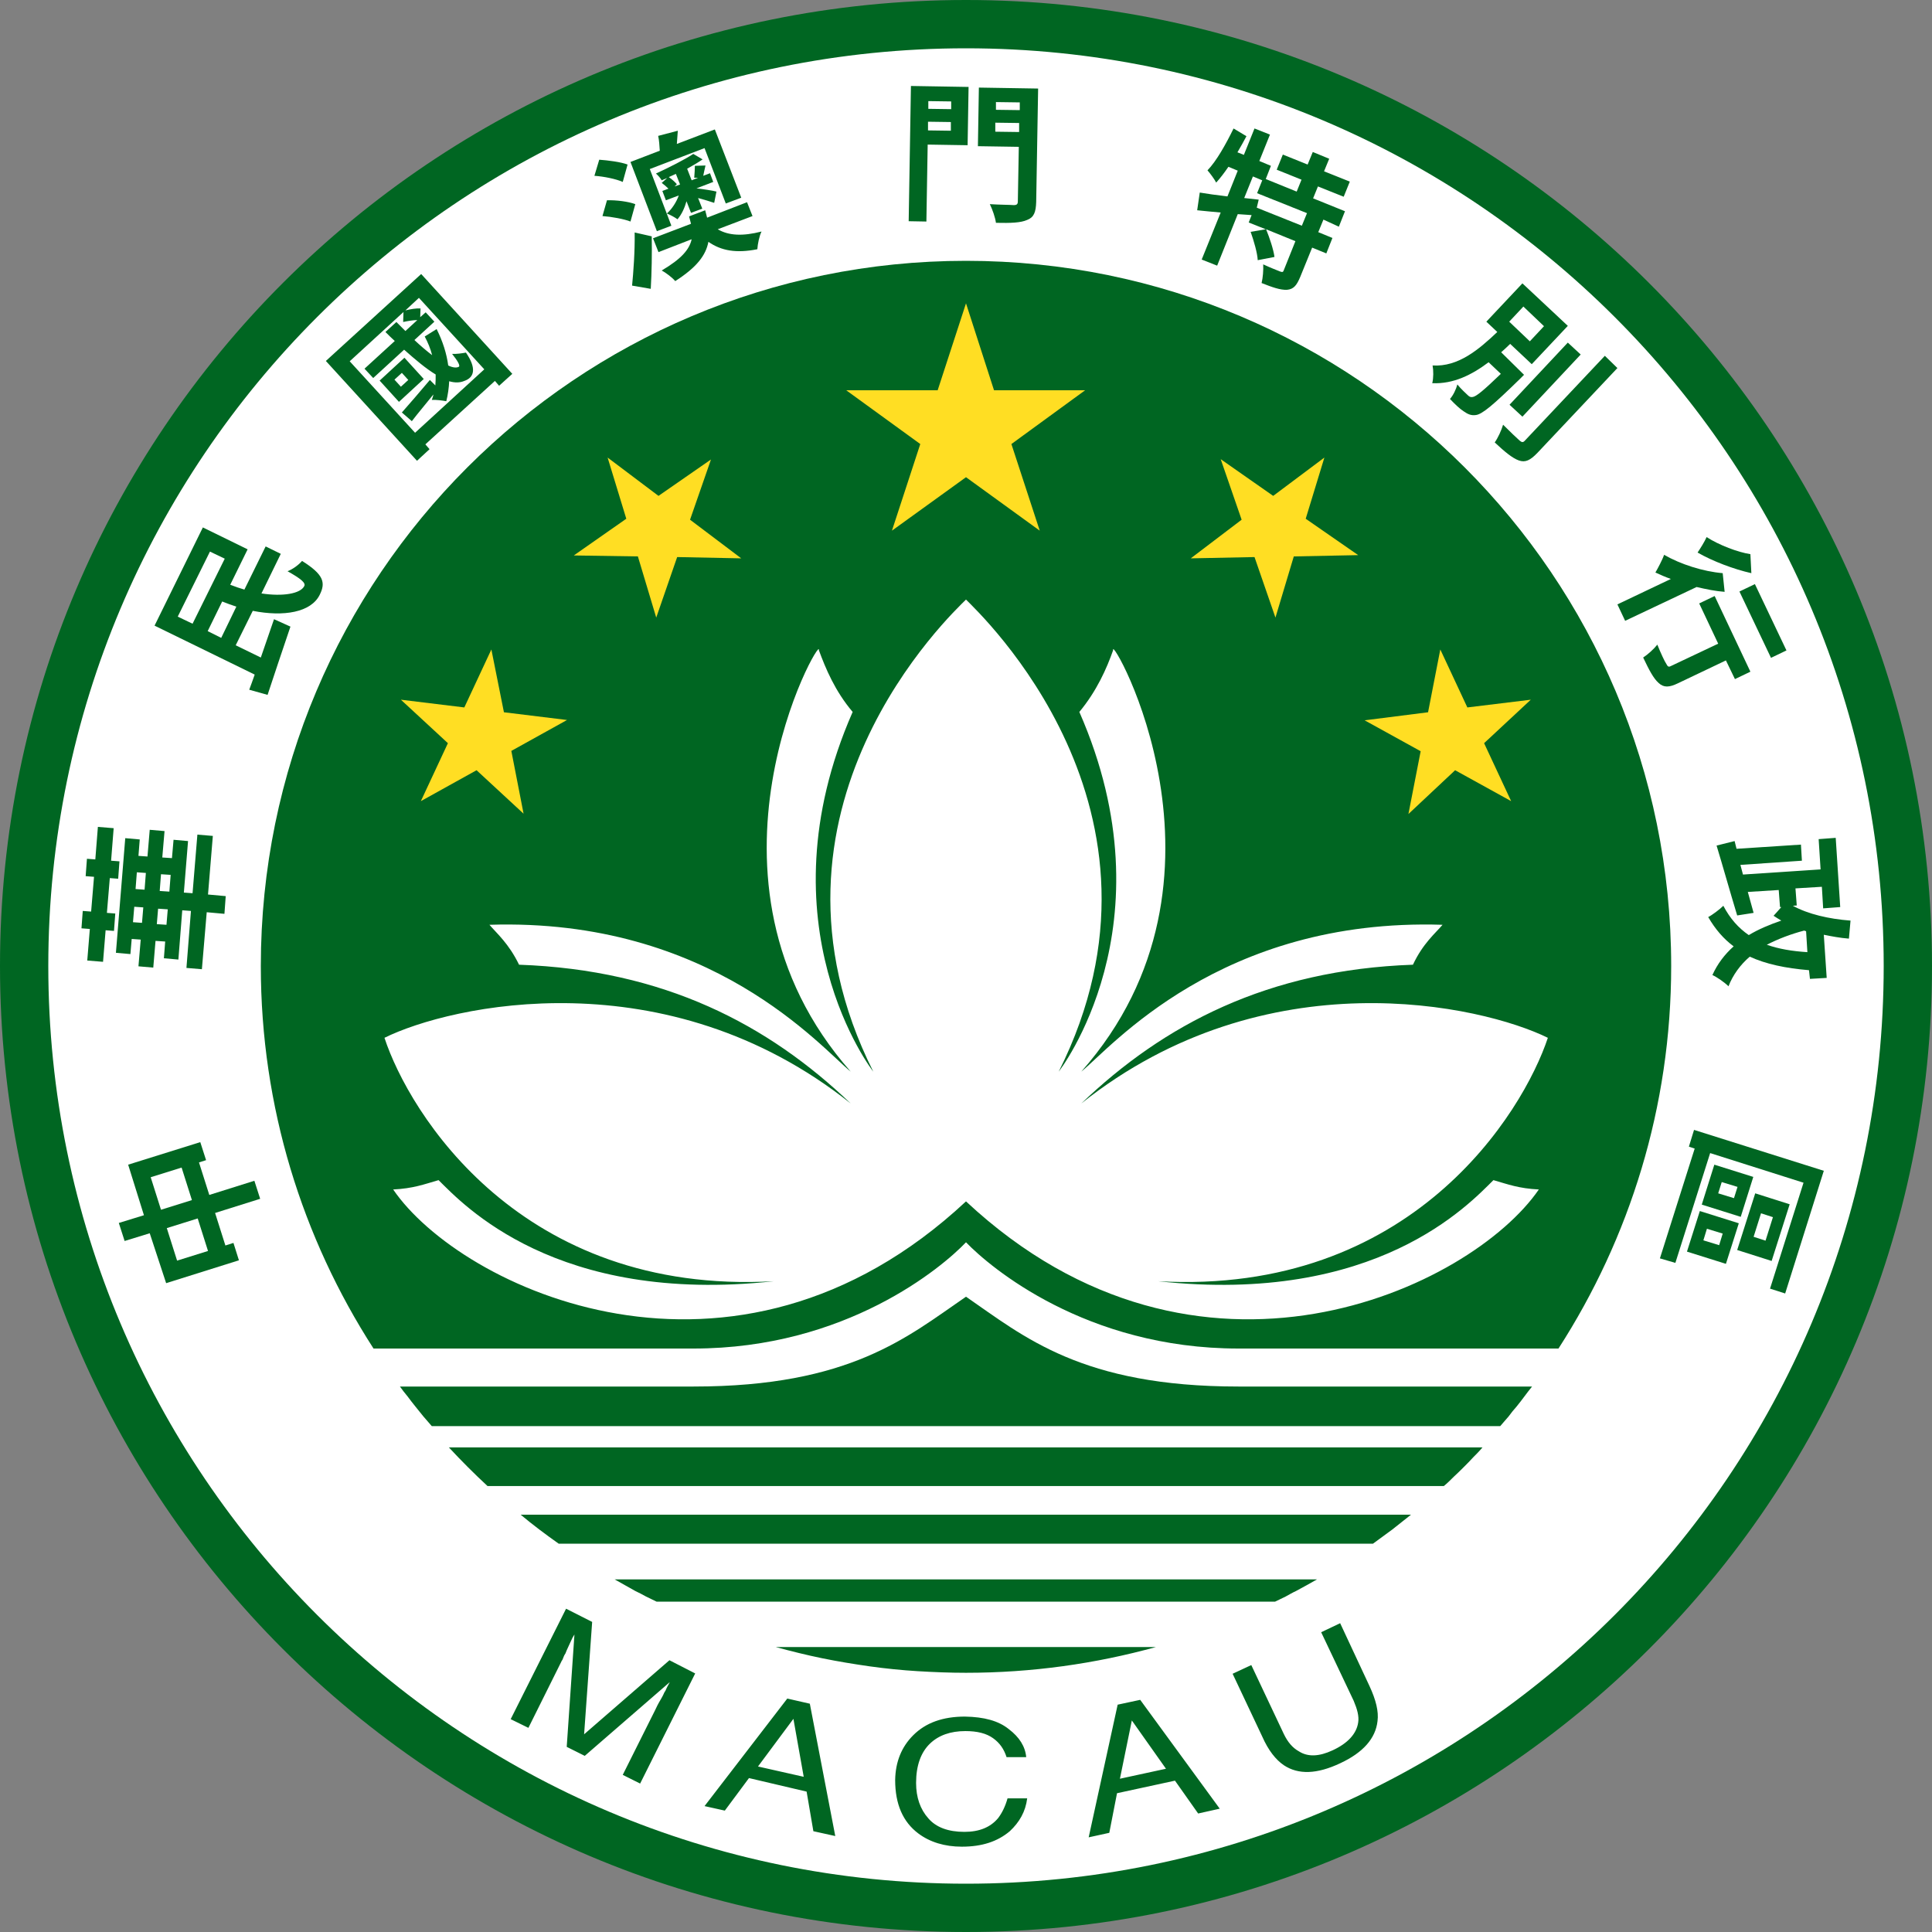
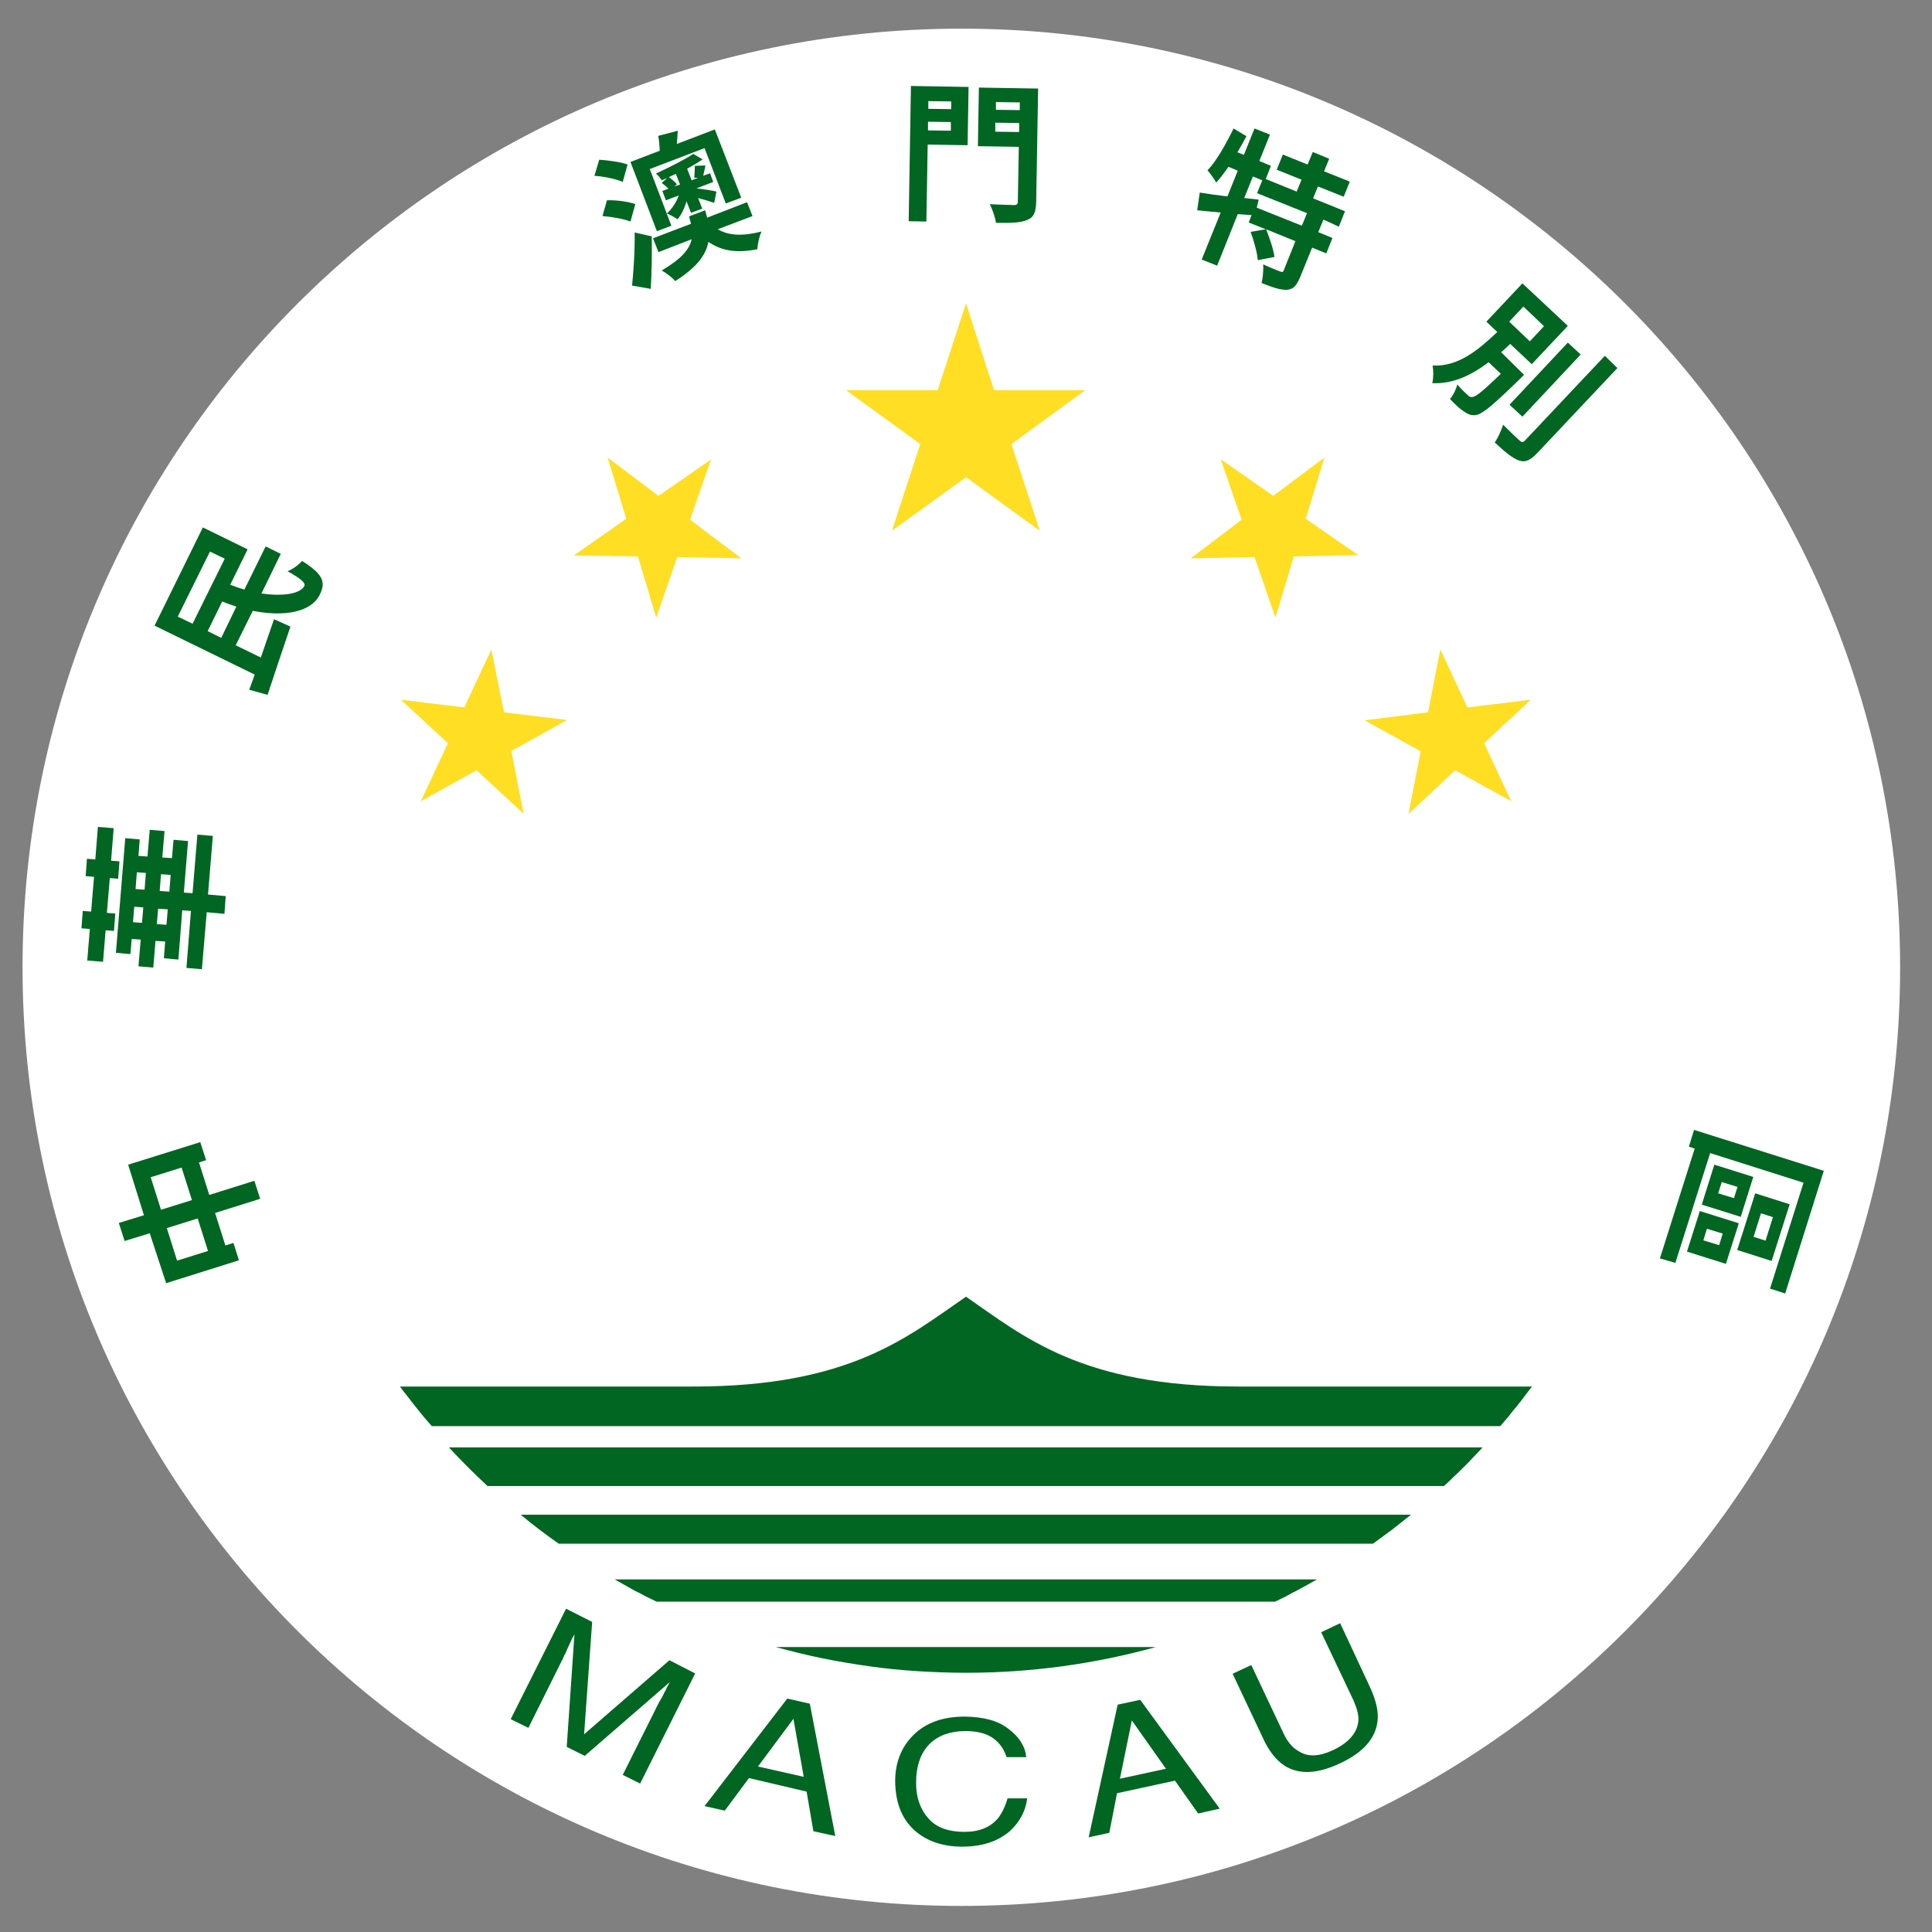
<svg xmlns="http://www.w3.org/2000/svg" xmlns:ns1="http://sodipodi.sourceforge.net/DTD/sodipodi-0.dtd" xmlns:ns2="http://www.inkscape.org/namespaces/inkscape" version="1.1" id="레이어_1" x="0px" y="0px" viewBox="0 0 600 600" style="enable-background:new 0 0 600 600;" xml:space="preserve" ns1:docname="중화민국 마카오 특별행정구 휘장.svg" ns2:version="1.3 (0e150ed6c4, 2023-07-21)">
  <rect x="0" y="0" width="600" height="600" fill="#808080" stroke="none" />
  <defs id="defs17" />
  <ns1:namedview id="namedview17" pagecolor="#ffffff" bordercolor="#000000" borderopacity="0.25" ns2:showpageshadow="2" ns2:pageopacity="0.0" ns2:pagecheckerboard="0" ns2:deskcolor="#d1d1d1" ns2:zoom="1.355" ns2:cx="300" ns2:cy="300" ns2:window-width="1920" ns2:window-height="1009" ns2:window-x="-8" ns2:window-y="-8" ns2:window-maximized="1" ns2:current-layer="레이어_1" />
  <style type="text/css" id="style1">
	.st0{fill-rule:evenodd;clip-rule:evenodd;fill:#FFFFFF;}
	.st1{fill-rule:evenodd;clip-rule:evenodd;fill:#006622;}
	.st2{fill-rule:evenodd;clip-rule:evenodd;fill:#FFDE23;}
</style>
  <path class="st0" d="M7,300.4C7,139.4,137.6,8.9,298.6,8.9s291.5,130.5,291.5,291.5S459.6,591.9,298.6,591.9S7,461.4,7,300.4  L7,300.4z" id="path1" />
-   <path class="st1" d="M600,300c0,165.7-134.4,300-300,300C134.3,600,0,465.7,0,300S134.3,0,300,0C465.6,0,600,134.3,600,300z M300,15  C142.6,15,15,142.6,15,300s127.6,285,285,285c157.3,0,285-127.6,285-285S457.3,15,300,15z" id="path2" />
  <path id="path3" class="st1" d="m 139.4,449.5 c 3.9,4.2 7.9,8.2 12,12 h 297 c 1.1,-0.9 2.1,-1.9 3.1,-2.9 1.1,-1 2.1,-2 3.1,-3 1,-1 2,-2 2.9,-3 1,-1 2,-2 2.9,-3.1 z m 22.299,20.9 c 3.7,3.1 7.701,6.1 11.801,9 h 252.9 c 1,-0.7 2,-1.501 3,-2.201 1,-0.7 2,-1.499 3,-2.199 1,-0.8 2,-1.601 2.9,-2.301 1,-0.8 1.998,-1.599 2.898,-2.299 z M 190.9,490.5 c 1.1,0.6 2.099,1.201 3.199,1.801 1.1,0.6 2.101,1.199 3.201,1.799 1.1,0.5 2.199,1.101 3.299,1.701 1.1,0.5 2.201,1.1 3.301,1.6 H 396 c 1.1,-0.5 2.201,-1.1 3.301,-1.6 1.1,-0.6 2.099,-1.201 3.199,-1.701 l 3.301,-1.799 C 406.901,491.701 407.9,491.1 409,490.5 Z m -15.1,9.1 -17.201,34.301 5.5,2.699 10.1,-20.299 c 0.1,-0.3 0.3,-0.6 0.5,-0.9 0.1,-0.3 0.3,-0.7 0.4,-1 0.1,-0.3 0.3,-0.6 0.5,-0.9 0.1,-0.3 0.3,-0.7 0.4,-1 0.8,-1.8 1.401,-3 1.801,-3.9 l 0.6,-1 L 176,542.5 181.6,545.301 208,522.4 c -0.2,0.4 -0.399,0.799 -0.699,1.299 -0.2,0.4 -0.402,0.801 -0.602,1.301 -0.3,0.4 -0.499,0.801 -0.699,1.301 -0.2,0.4 -0.399,0.799 -0.699,1.299 -0.9,1.5 -1.501,2.7 -1.801,3.4 l -10.1,20.199 5.4,2.701 17.1,-34.201 -8,-4.1 -26.5,23 2.5,-34.9 z m 240.398,4.5 -5.898,2.801 10.1,21.299 c 1.1,2.6 1.7,4.801 1.4,6.701 -0.5,3.5 -3.2,6.499 -8,8.699 -4.1,1.9 -7.6,2.101 -10.4,0.301 -2,-1.1 -3.501,-2.9 -4.701,-5.4 l -10.1,-21.4 -5.799,2.701 9.199,19.5 c 1.9,4.3 4.199,7.198 6.699,8.898 4.5,3 10.3,2.8 17.5,-0.6 7.1,-3.3 11.002,-7.7 11.602,-13.1 0.4,-3 -0.5,-6.6 -2.5,-10.9 z M 240.9,511.5 c 4.8,1.3 9.6,2.5 14.5,3.5 4.9,1 9.799,1.8 14.699,2.5 5,0.7 10,1.2 14.9,1.5 5,0.3 10,0.5 15,0.5 20.4,0 40.2,-2.8 59,-8 z m 3.6,16 -25.699,33.4 6.299,1.4 7.5,-10.102 17.9,4.201 2.1,12.299 6.801,1.5 L 251.5,529.1 Z m 109.6,0.4 -7,1.5 -9,41.199 6.4,-1.4 2.4,-12.299 18,-3.9 7.199,10.199 6.701,-1.5 z m -54.4,5.199 c -6.9,0 -12.2,1.901 -16.1,5.801 -3.6,3.6 -5.5,8.2 -5.6,13.9 0,7.5 2.399,13 7.199,16.6 3.6,2.7 8.2,4.1 13.5,4.1 6.3,0 11.1,-1.601 14.9,-4.801 3,-2.8 4.9,-6.099 5.4,-10.199 h -6.1 c -0.7,2.5 -1.7,4.5 -2.9,6.1 -2.4,2.9 -5.9,4.301 -10.5,4.301 -5,0 -8.799,-1.401 -11.199,-4.201 -2.5,-2.8 -3.801,-6.5 -3.801,-11 0,-5.4 1.501,-9.499 4.301,-12.199 2.7,-2.6 6.4,-3.9 11,-3.9 3.7,0 6.5,0.701 8.6,2.201 2.1,1.5 3.399,3.398 4.199,5.898 h 6.1 c -0.3,-3.3 -2.098,-6.199 -5.398,-8.699 -3.2,-2.6 -7.702,-3.8 -13.602,-3.9 z m -53.299,0.701 3.199,18 -14.199,-3.201 z m 105.1,0.5 10.6,15 -14.299,3.1 z" />
-   <path class="st1" d="M519,300c0,43.8-12.9,84.5-35,118.8h-99.4c-47.4,0-77.2-25.3-84.6-33c-7.3,7.7-37.2,33-84.6,33H116  c-22.1-34.3-35-75-35-118.8c0-121,98.1-219,219-219S519,179,519,300z M359.7,397.9c78.7,4.4,113.3-52.4,121-75.6  c-20.5-10.1-87.5-25.3-144.9,20.4c25.6-24.5,57.9-41.5,103-43.1c3.1-6.6,6.9-9.7,9.2-12.4c-69.1-2.2-103.1,38.3-112.2,45.6  c53-59.9,8.7-136.7,9.9-130.9c-2,5.7-5.1,12.7-10.5,19.2c29.1,66.3-6.4,111.7-6.4,111.7c40.8-81.4-24.8-142.5-28.8-146.6  c-4.1,4.1-69.6,65.2-28.8,146.6c0,0-35.5-45.4-6.4-111.7c-5.5-6.5-8.4-13.5-10.5-19.2c1.1-5.8-43,71,9.9,130.9  c-9.1-7.3-43.1-47.8-112.2-45.6c2.3,2.7,6,5.8,9.2,12.4c45.1,1.6,77.4,18.6,103,43.1c-57.4-45.7-124.4-30.5-144.8-20.4  c7.6,23.2,42.2,80,120.9,75.6c-67.7,7.4-96.5-23.9-104.1-31.4c-4.5,1.3-7.9,2.6-14.1,2.9C143,400,227.8,440.5,300,373.1  c72.2,67.4,156.9,26.9,177.9-3.7c-6.2-0.3-9.6-1.6-14.1-2.9C456.2,374,427.4,405.3,359.7,397.9L359.7,397.9z" id="path4" />
  <path class="st1" d="M300,402.7c-18.1,12.4-35.9,27.9-84.6,27.9h-91.2c0.7,1,1.5,2,2.4,3.1c0.8,1.1,1.6,2.1,2.4,3.1s1.6,2,2.5,3.1  c0.9,1,1.7,2,2.6,3h331.8c0.9-1,1.7-2,2.6-3c0.8-1.1,1.6-2.1,2.5-3.1c0.8-1,1.6-2,2.4-3.1s1.6-2.1,2.4-3.1h-91.2  C335.9,430.6,318,415.1,300,402.7L300,402.7z" id="path5" />
  <path class="st2" d="M300,94.2l8.7,27H337l-22.9,16.7l8.8,26.9L300,148.2l-23,16.6l8.8-26.9l-23-16.7h28.4L300,94.2z M411.3,142.1  l-5.8,19l16.3,11.3l-20,0.4l-5.7,19l-6.5-18.8l-19.8,0.4l15.8-12l-6.5-18.8l16.3,11.4L411.3,142.1z M475.4,217.3l-14.5,13.5l8.4,18  l-17.4-9.6l-14.5,13.6l3.8-19.5l-17.4-9.6l19.7-2.5l3.8-19.5l8.4,18L475.4,217.3z M204.5,154l16.3-11.3l-6.5,18.7l15.9,12l-19.9-0.4  l-6.5,18.8l-5.7-19l-19.9-0.3l16.3-11.4l-5.8-19L204.5,154z M144.2,219.7l8.4-18l3.9,19.5l19.6,2.4l-17.3,9.6l3.8,19.5L148,239.2  l-17.3,9.6l8.4-18l-14.6-13.5L144.2,219.7z" id="path6" />
  <g id="g17">
    <path d="M39.8,361.7l22.4-7l1.8,5.6l-2.2,0.7l3.2,10.1l14-4.4l1.8,5.6l-14,4.4l3.2,10.1l2.5-0.8l1.7,5.4l-22.6,7.1L46.5,383   l-7.8,2.4l-1.8-5.6l7.8-2.4L39.8,361.7z M56.4,362.6l-9.6,3l3.2,10.1l9.6-3L56.4,362.6z M61.4,378.4l-9.6,3l3.2,10.1l9.6-3   L61.4,378.4z" id="path7" style="fill:#006622;fill-opacity:1" />
    <path d="M32.8,288.9l-0.8,9.8l-4.9-0.4l0.8-9.8l-2.6-0.2l0.4-5.4l2.6,0.2l0.9-10.8l-2.6-0.2l0.4-5.4l2.6,0.2l0.8-10.1l4.9,0.4   l-0.8,10.1l2.6,0.2l-0.4,5.4l-2.6-0.2l-0.9,10.8l2.6,0.2l-0.4,5.4L32.8,288.9z M50.4,266.3l3,0.2l0.5-5.7l4.5,0.4l-1.3,16l2.7,0.2   l1.5-18.2l4.8,0.4l-1.5,18.2l5.5,0.5l-0.4,5.5l-5.5-0.5L62.7,301l-4.8-0.4l1.4-17.7l-2.7-0.2L55.4,298l-4.5-0.4l0.4-5.2l-3-0.2   l-0.7,8.3l-4.6-0.4l0.7-8.3l-2.8-0.2l-0.4,4.7l-4.5-0.4l2.9-35.6l4.5,0.4l-0.4,5.1l2.8,0.2l0.7-8.3l4.6,0.4L50.4,266.3z    M44.1,286.6l0.4-4.8l-2.8-0.2l-0.4,4.8L44.1,286.6z M42.5,270.9l-0.4,5.2l2.8,0.2l0.4-5.2L42.5,270.9z M52.1,282.4l-3-0.2   l-0.4,4.8l3,0.2L52.1,282.4z M50,271.5l-0.4,5.2l3,0.2l0.4-5.2L50,271.5z" id="path8" style="fill:#006622;fill-opacity:1" />
    <path d="M81.2,184.3c6.6,1,12.1,0.1,13.3-2.3c0.5-1-1.1-2.3-5.2-4.6c1.6-0.6,3.5-2,4.5-3.2c6.7,4.2,7.4,6.7,5.5,10.5   c-2.7,5.5-11.2,6.9-20.8,5l-5.3,10.7l7.8,3.8c1.3-3.8,2.7-7.9,4.1-11.9l5.1,2.3c-2.5,7.4-5.2,15.4-7.1,21.2l-5.7-1.6   c0.5-1.4,1.1-2.9,1.7-4.7L48,194.3l15-30.5l13.9,6.8l-5.4,11c1.5,0.6,3,1.1,4.4,1.5l6.6-13.4l4.7,2.3L81.2,184.3z M55.2,191.5   l4.6,2.2l10-20.2l-4.6-2.2L55.2,191.5z M73.4,188.4c-1.5-0.5-2.9-1-4.4-1.6l-4.5,9.2l4.2,2.1L73.4,188.4z" id="path9" style="fill:#006622;fill-opacity:1" />
-     <path d="M130.8,85.1l28.3,31l-4.1,3.7l-1.3-1.5l-21.6,19.7l1.3,1.5l-3.9,3.6l-28.3-31L130.8,85.1z M150.4,114.7l-20.3-22.2   l-4.2,3.9c1.6-0.4,3.4-0.7,4.7-0.6l-0.1,2.7l1.7-1.5l2.7,2.9l-6.2,5.7c1.9,1.8,3.8,3.4,5.5,4.7c-0.5-2-1.3-3.9-2.3-5.8l3.7-2.3   c1.9,3.8,3.1,7.6,3.6,11.3c1.4,0.7,2.6,0.8,3.3,0.4c0.5-0.3-0.4-1.9-2.1-4c1.2,0.1,3.3-0.2,4.3-0.4c3.3,4.8,2.7,7.7-0.5,8.8   c-1.4,0.6-3,0.6-4.7,0.1c-0.1,2.1-0.4,4.2-0.9,6.2c-1-0.2-3.3-0.5-4.5-0.4c0.2-0.6,0.4-1.1,0.5-1.7c-2.4,3-4.8,5.8-6.7,8.3   l-3.1-2.7c2.3-2.6,5.5-6.3,8.7-10.1l1.7,1.7c0.1-1.1,0.1-2.2,0.1-3.4c-3-1.8-6.3-4.6-9.8-7.7l-9.6,8.8l-2.7-2.9l9.4-8.6   c-1-0.9-1.9-1.8-2.9-2.8l3.4-3.1c1,1,1.9,1.9,2.8,2.8l3.7-3.4c-1.3,0-3,0.3-4.4,0.6l0.1-3.1l-16.7,15.3l20.3,22.2L150.4,114.7z    M131.6,117.7l-7.7,7.1l-6-6.6l7.7-7.1L131.6,117.7z M124.8,115.8l-2.3,2.1l2,2.2l2.3-2.1L124.8,115.8z" id="path10" style="fill:#006622;fill-opacity:1" />
    <path d="M193.4,56.5c-2-0.9-5.8-1.7-8.8-1.9l1.5-5c2.8,0.2,6.7,0.7,8.8,1.5L193.4,56.5z M195.8,68.8c-2-0.8-5.9-1.5-8.7-1.7   l1.4-4.9c2.9-0.1,6.7,0.4,8.8,1.2L195.8,68.8z M208.5,70.1l-4.5,1.7l-8.2-21.5l9.1-3.5c-0.1-1.6-0.2-3.3-0.5-4.6l6.1-1.6   c-0.1,1.4-0.2,2.8-0.3,4.1l11.8-4.5l8.2,21.2l-4.8,1.8l-6.6-17.2l-17,6.5L208.5,70.1z M202.4,73.4c0.1,5.3,0,11.2-0.3,16.3l-5.8-1   c0.4-4.1,0.9-10.6,0.8-16.5L202.4,73.4z M222.9,71.2c3.4,2,7.8,2.2,13.6,0.7c-0.7,1.4-1.2,3.9-1.3,5.5c-6.5,1.3-11.2,0.5-15.2-2.3   c-0.8,4.2-3.6,7.9-10.3,12.2c-0.9-1.1-2.9-2.6-4.2-3.3c6.1-3.6,8.6-6.5,9.3-9.7l-10.3,4l-1.7-4.3l11.8-4.5   c-0.2-0.7-0.4-1.5-0.6-2.3l5-1.9c0.2,0.8,0.4,1.6,0.6,2.3l12.4-4.8l1.7,4.3L222.9,71.2z M221.5,56.5l-5.2,2c1.8,0.2,5.2,0.7,6.2,1   l-0.7,3.5c-1.1-0.4-3.2-1-5-1.5l1.3,3.3l-3.5,1.3l-1.4-3.6c-0.6,2.1-1.5,4.1-2.8,5.6c-0.8-0.6-2.3-1.4-3.3-1.8   c1.6-1.4,3-3.6,3.7-5.6l-4,1.5l-1.1-2.9l1.9-0.7c-0.6-0.6-1.4-1.3-2.1-1.8l1.7-1.5c-0.6,0.2-1.2,0.5-1.7,0.7   c-0.4-0.7-1.2-1.6-1.8-2.1c4.1-1.9,8.9-4.3,11.6-6.1l2.9,1.7c-1.3,0.9-3,1.9-4.8,2.9l1.4,3.6l2-0.8l-1.2,0c0.1-1.2,0.2-2.8,0.2-3.7   l3.3-0.1c-0.3,1.2-0.5,2.3-0.7,3.2l2.1-0.8L221.5,56.5z M209.9,54c-0.7,0.3-1.5,0.7-2.2,1c0.9,0.6,1.9,1.5,2.5,2.2l-0.7,0.7   l1.7-0.6L209.9,54z" id="path11" style="fill:#006622;fill-opacity:1" />
    <path d="M300.5,45.1l-12.4-0.2l-0.4,23.9l-5.5-0.1l0.7-42l17.9,0.3L300.5,45.1z M295.3,40.6l0-2.7l-7.1-0.1l0,2.7L295.3,40.6z    M288.3,31.4l0,2.4l7.1,0.1l0-2.4L288.3,31.4z M321.8,62.7c-0.1,3.2-0.7,4.8-2.8,5.6c-2,0.9-5.1,1-9.7,0.9   c-0.2-1.6-1.1-4.2-1.9-5.8c3,0.2,6.4,0.2,7.4,0.3c1,0,1.3-0.3,1.3-1.2l0.3-16.9l-12.7-0.2l0.3-18.2l18.4,0.3L321.8,62.7z M316.5,41   l0-2.8l-7.4-0.1l0,2.8L316.5,41z M309.3,31.7l0,2.4l7.4,0.1l0-2.4L309.3,31.7z" id="path12" style="fill:#006622;fill-opacity:1" />
    <path d="M411,68.2l-1.6,3.9l4.4,1.8l-1.9,4.8l-4.4-1.8l-3.7,9.1c-1.1,2.6-2,3.8-4.1,4c-2.1,0.1-4.6-0.8-7.9-2.1   c0.4-1.6,0.6-4.1,0.5-5.8c2.1,1,4.5,1.9,5.2,2.2c0.8,0.3,1,0.2,1.2-0.4l3.6-9l-9.1-3.7c1.1,2.7,2.3,6.3,2.6,8.6l-5.2,1   c-0.1-2.2-1.2-6-2.2-8.8l4.7-0.8l-5.3-2.1l0.9-2.3c-1.4-0.1-2.9-0.2-4.3-0.3l-6.4,16l-4.8-1.9l5.9-14.6c-2.6-0.2-5.1-0.5-7.3-0.7   l0.8-5.5c2.3,0.4,5.3,0.8,8.6,1.2l3.2-8l-2.9-1.2c-1.3,1.9-2.6,3.6-3.8,4.9c-0.5-1-1.9-2.9-2.7-3.8c2.8-2.9,5.7-8.1,8.1-13l4,2.4   c-0.9,1.7-1.8,3.3-2.8,5l2,0.8l3.3-8.2l4.8,1.9l-3.3,8.2l3.6,1.5l-1.6,4.1l9.6,3.9l1.5-3.7l-7.7-3.1l1.9-4.7l7.7,3.1l1.6-3.9   l5.1,2.1l-1.6,3.9l8,3.2l-1.9,4.7l-8-3.2l-1.5,3.7l9.9,4l-1.9,4.8L411,68.2z M405.9,66.2l-15.5-6.2l1.6-4l-2.9-1.2l-2.7,6.7   l4.5,0.5l-0.6,2.5l14,5.6L405.9,66.2z" id="path13" style="fill:#006622;fill-opacity:1" />
    <path d="M473.3,116.4c0,0-1,1-1.4,1.4c-8.1,7.9-11.6,10.9-13.6,11.1c-1.5,0.2-2.5-0.3-3.8-1.2c-1.1-0.7-2.7-2.2-4.2-3.8   c1-1.1,1.9-3,2.3-4.5c1.2,1.5,2.6,2.7,3.2,3.3c0.5,0.5,0.9,0.7,1.5,0.6c1.1-0.1,3.4-2,8.8-7.2l-3.8-3.6c-5.2,3.9-10.9,6.8-17.5,6.5   c0.4-1.6,0.4-3.9,0.1-5.5c8,0.5,14.4-5,20.1-10.4l-3.4-3.2l11.2-11.9l14.1,13.2l-11.2,11.9l-6.7-6.3c-0.9,0.9-1.9,1.8-2.8,2.6   L473.3,116.4z M502.3,114.3l-24.8,26.3c-2.3,2.4-3.8,3.1-5.8,2.4s-4.4-2.7-7.5-5.6c1-1.4,2.1-3.8,2.6-5.5c2.2,2.2,4.3,4.2,5.1,4.9   c0.7,0.6,1.1,0.7,1.7,0l24.8-26.3L502.3,114.3z M468.7,99.9l6.4,6.1l4.4-4.7l-6.4-6.1L468.7,99.9z M472.8,129.4l-4-3.7l18.1-19.3   l4,3.7L472.8,129.4z" id="path14" style="fill:#006622;fill-opacity:1" />
-     <path d="M535.6,183.8c-2.8-0.2-5.7-0.8-8.7-1.5l-22.2,10.5l-2.4-5.1l16.6-7.9c-1.7-0.6-3.3-1.3-4.8-2c0.7-1.2,2.2-4,2.7-5.5   c5,2.9,12.1,5.2,18.2,5.7L535.6,183.8z M538.8,210.9l-2.8-5.8l-14.9,7.1c-2.7,1.3-4.4,1.4-6-0.1c-1.6-1.4-3-4.1-4.8-7.9   c1.4-0.9,3.3-2.6,4.4-4c1,2.5,2.3,5.3,2.8,6c0.4,0.8,0.7,1,1.3,0.7l14.8-7l-5.9-12.5l4.8-2.3l11.1,23.5L538.8,210.9z M543.9,178   c-5.4-1.2-12-3.7-16.7-6.4c0.8-1.2,2.2-3.4,2.8-4.8c3.9,2.5,9.7,4.7,13.6,5.3L543.9,178z M550,204.3l-9.8-20.6l4.8-2.3l9.8,20.6   L550,204.3z" id="path15" style="fill:#006622;fill-opacity:1" />
-     <path d="M561.8,301.3c-7.3-0.6-13.4-1.9-18.4-4.2c-2.9,2.5-5.2,5.6-6.6,9.2c-1.2-1.2-3.5-2.8-5-3.5c1.6-3.5,3.8-6.4,6.6-8.9   c-3.1-2.3-5.7-5.3-7.9-9.1c1.2-0.6,3.6-2.4,4.7-3.5c2.1,4,4.7,6.9,7.9,9.1c3-1.8,6.3-3.2,10.1-4.5c-0.8-0.5-1.7-1-2.4-1.5   c0.6-0.6,1.5-1.7,2.4-2.7l-0.4,0l-0.4-5.3l-9.6,0.6c0.6,2.2,1.2,4.3,1.8,6.5l-5.1,0.8c-2.3-7.6-4.6-15.8-6.4-21.7l5.6-1.4l0.6,2.4   l20-1.3l0.3,5l-19.1,1.3l0.8,3l24.1-1.6l-0.6-9.4l5.3-0.4l1.4,21.5l-5.3,0.4l-0.4-6.7l-8.2,0.5l0.4,5.3l-1.2,0.1   c4.7,2.6,11.2,4.1,17.9,4.6l-0.5,5.6c-2.7-0.2-5.3-0.7-7.8-1.2l0.9,13.4l-5.2,0.3L561.8,301.3z M560.3,289   c-4.2,1.1-8.1,2.6-11.6,4.4c3.7,1.3,7.8,2,12.6,2.3l-0.4-6.5L560.3,289z" id="path16" style="fill:#006622;fill-opacity:1" />
    <path d="M515.5,390.8l10.8-34.1l-1.8-0.6l1.6-5.2l40.3,12.7l-12,38.1l-4.7-1.5l10.4-32.9l-29-9.2l-10.8,34.1L515.5,390.8z    M523.9,388.7l4-12.6l12.1,3.8l-4,12.6L523.9,388.7z M544.5,365.5l-3.9,12.4l-12.1-3.8l3.9-12.4L544.5,365.5z M533.9,386.7l1.1-3.6   l-4.9-1.5l-1.1,3.6L533.9,386.7z M534.7,367.1l-1.1,3.5l4.9,1.5l1.1-3.5L534.7,367.1z M539.5,388.2l5.6-17.6l10.7,3.4l-5.6,17.6   L539.5,388.2z M548.3,385.3l2.3-7.3l-3.7-1.2l-2.3,7.3L548.3,385.3z" id="path17" style="fill:#006622;fill-opacity:1" />
  </g>
</svg>